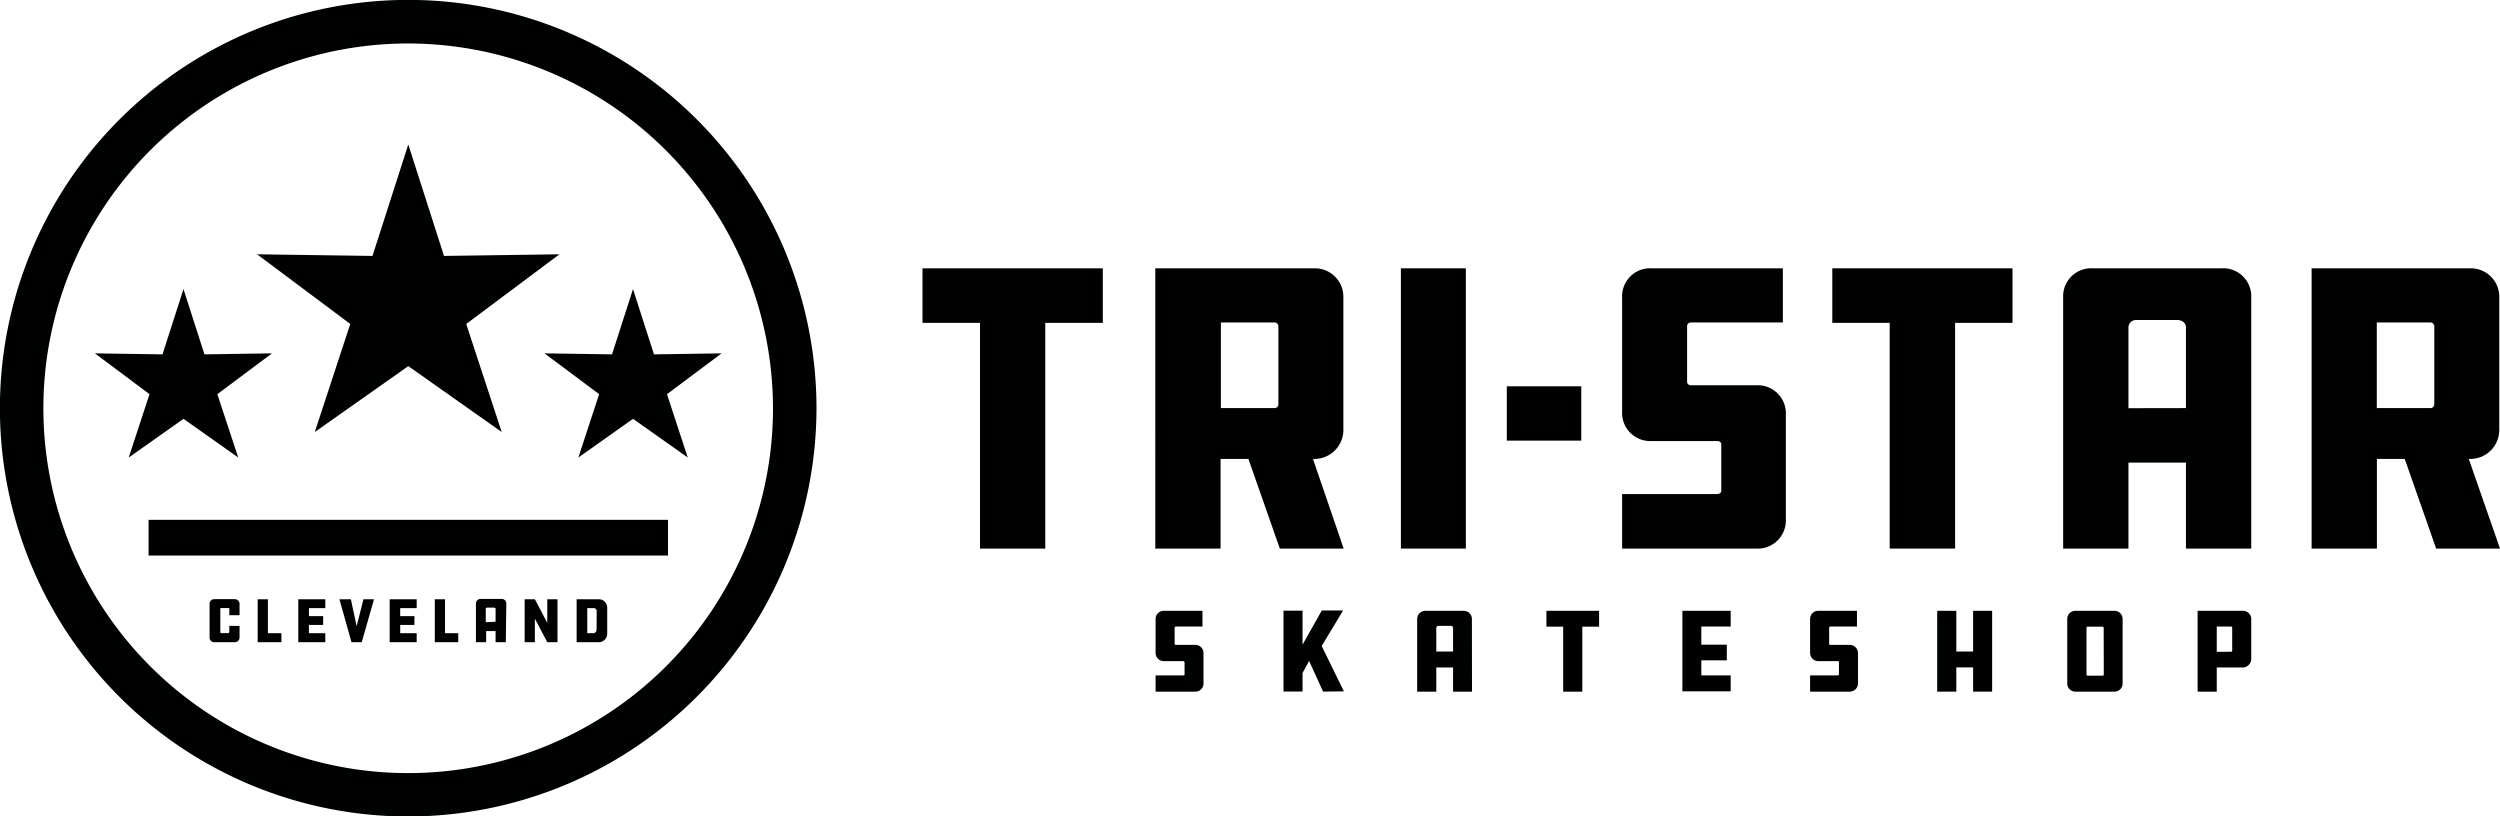
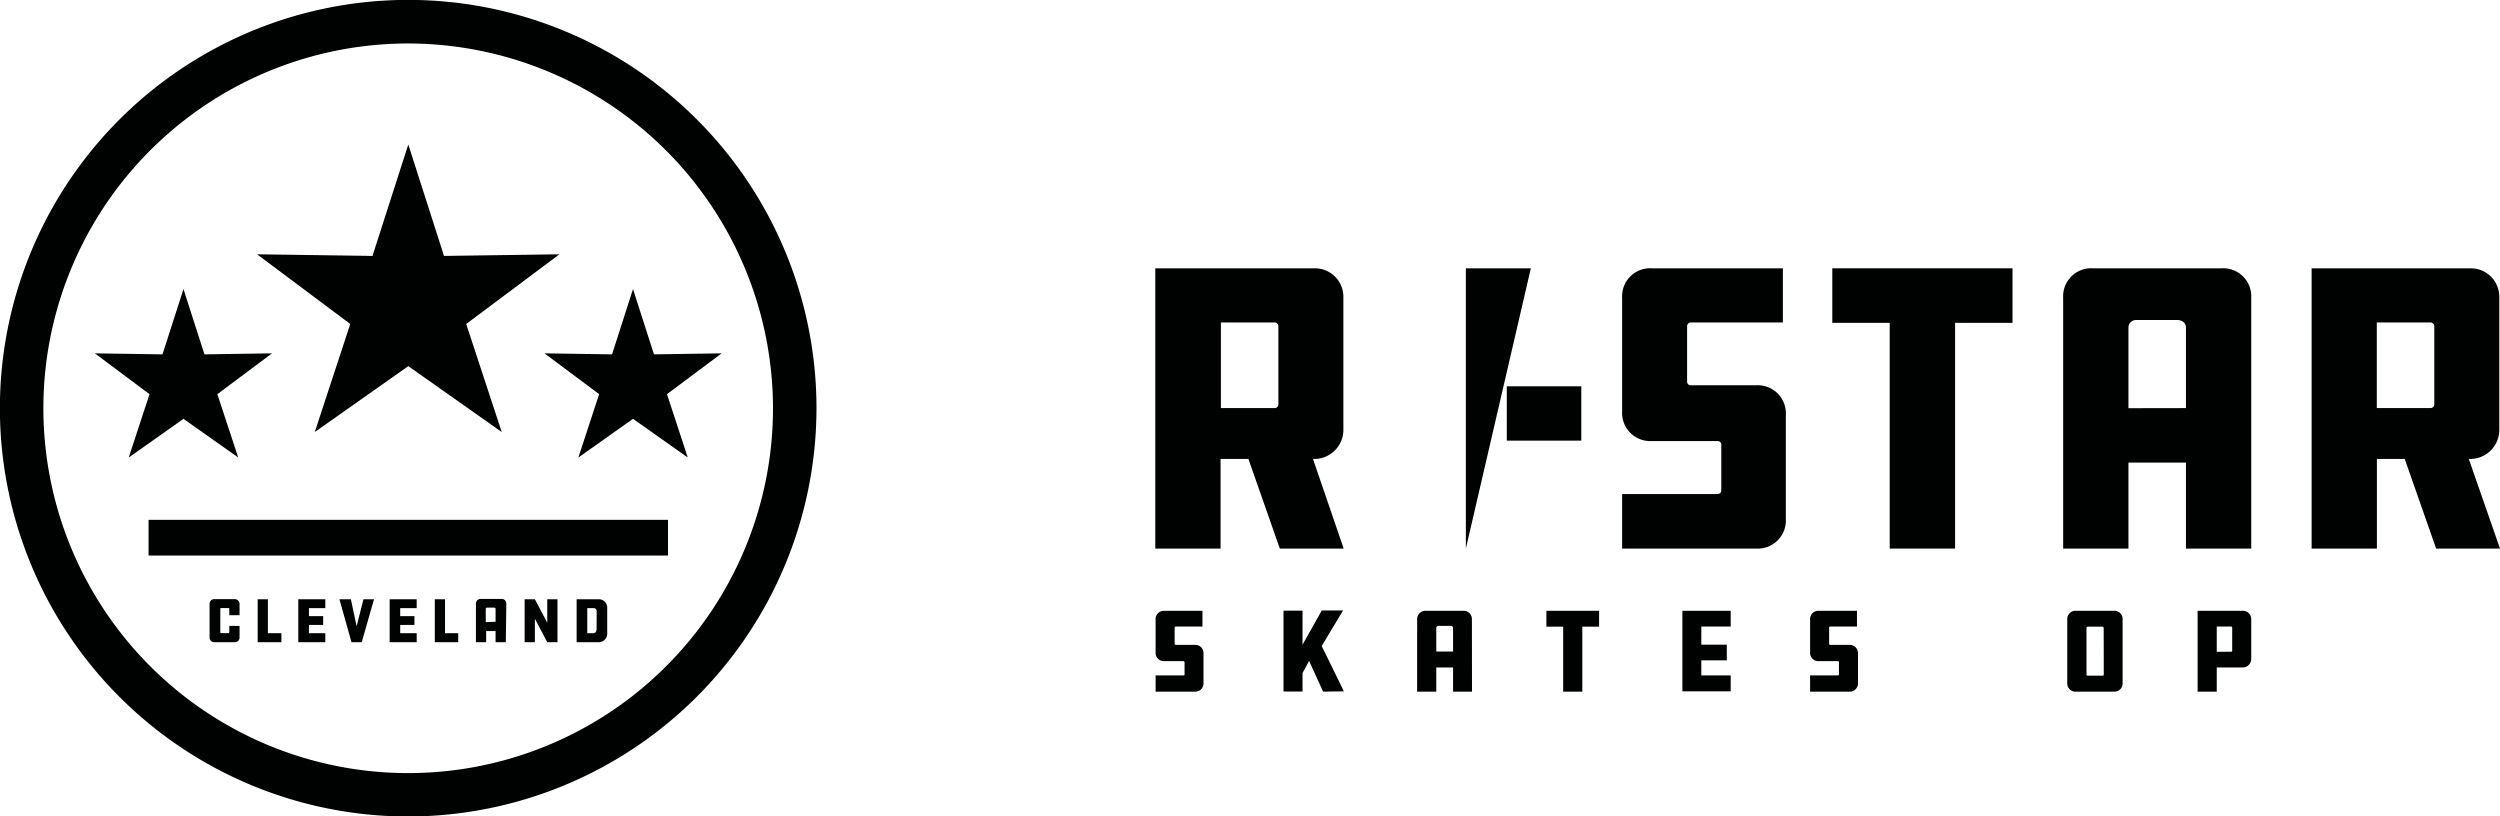
<svg xmlns="http://www.w3.org/2000/svg" viewBox="0 0 244.31 79.79">
  <defs>
    <style>.cls-1{fill:#000101;}</style>
  </defs>
  <g id="Layer_2" data-name="Layer 2">
    <g id="Layer_1-2" data-name="Layer 1">
      <rect class="cls-1" x="14.52" y="50.8" width="50.76" height="3.49" />
      <path class="cls-1" d="M39.9,79.79A39.9,39.9,0,1,1,79.79,39.9,39.94,39.94,0,0,1,39.9,79.79Zm0-75.54A35.65,35.65,0,1,0,75.54,39.9,35.69,35.69,0,0,0,39.9,4.25Z" />
      <polygon class="cls-1" points="61.86 40.93 56.52 44.71 58.55 38.52 53.21 34.53 59.81 34.63 61.86 28.25 63.91 34.63 70.52 34.53 65.18 38.52 67.21 44.71 61.86 40.93" />
      <polygon class="cls-1" points="17.93 40.93 12.58 44.71 14.61 38.52 9.27 34.53 15.88 34.63 17.93 28.25 19.98 34.63 26.58 34.53 21.24 38.52 23.28 44.71 17.93 40.93" />
      <polygon class="cls-1" points="39.9 35.78 30.76 42.22 34.23 31.66 25.12 24.85 36.4 25.01 39.9 14.12 43.39 25.01 54.67 24.85 45.56 31.66 49.03 42.22 39.9 35.78" />
      <path class="cls-1" d="M23.41,61.17V62.3a.46.46,0,0,1-.47.46h-2a.45.45,0,0,1-.46-.46V59a.46.46,0,0,1,.46-.45h2a.47.47,0,0,1,.47.45v1.12h-1v-.64a.06.06,0,0,0-.05-.06h-.76a.07.07,0,0,0-.07.06v2.25s0,.14.07.14h.76s.05-.1.05-.14v-.57Z" />
      <path class="cls-1" d="M25.18,58.56h1v3.32H27.5v.88H25.18Z" />
      <path class="cls-1" d="M29.15,58.56h2.64v.87h-1.6v.78h1.39v.86H30.19v.81h1.6v.88H29.15Z" />
      <path class="cls-1" d="M36.55,58.56l-1.2,4.2h-1l-1.18-4.2h1.12l.56,2.64.67-2.64Z" />
      <path class="cls-1" d="M38.08,58.56h2.64v.87H39.11v.78H40.5v.86H39.11v.81h1.61v.88H38.08Z" />
      <path class="cls-1" d="M42.49,58.56h1v3.32h1.29v.88H42.49Z" />
      <path class="cls-1" d="M49.43,62.76h-1V61.67h-.92v1.09h-1V59a.45.45,0,0,1,.47-.47H49a.45.45,0,0,1,.48.47Zm-1-2V59.5c0-.07-.06-.12-.15-.12H47.6a.12.12,0,0,0-.13.12v1.3Z" />
      <path class="cls-1" d="M52.27,60.46v2.3h-1v-4.2h1l1.21,2.3v-2.3h1v4.2h-1Z" />
      <path class="cls-1" d="M58.52,58.56a.82.82,0,0,1,.82.82v2.55a.83.83,0,0,1-.82.83H56.35v-4.2Zm-.21,1.16a.28.28,0,0,0-.3-.29h-.62v2.45H58c.18,0,.3-.2.3-.37Z" />
-       <path class="cls-1" d="M107.77,26.22v5.33h-5.62V53.61H95.77V31.55H90.15V26.22Z" />
      <path class="cls-1" d="M128.49,26.22A2.78,2.78,0,0,1,131.28,29V42.07a2.84,2.84,0,0,1-2.79,2.78h-.18l3,8.76h-6.24L122,44.85h-2.72v8.76h-6.38V26.22Zm-3.56,5.66a.39.39,0,0,0-.33-.37h-5.29v8.37h5.29a.38.38,0,0,0,.33-.33Z" />
-       <path class="cls-1" d="M143.25,53.61H136.9V26.22h6.35Z" />
+       <path class="cls-1" d="M143.25,53.61V26.22h6.35Z" />
      <path class="cls-1" d="M154.53,37.75v5.31h-7.28V37.75Z" />
      <path class="cls-1" d="M158.52,48.28h9.28c.26,0,.41-.15.41-.33V43.42c0-.18-.15-.32-.41-.32h-6.38a2.75,2.75,0,0,1-2.9-2.89V29.1a2.74,2.74,0,0,1,2.9-2.88h12.81v5.29h-9a.37.37,0,0,0-.36.4v5.41a.35.35,0,0,0,.36.33h6.39a2.75,2.75,0,0,1,2.9,2.89V50.73a2.75,2.75,0,0,1-2.9,2.88H158.52Z" />
      <path class="cls-1" d="M196.67,26.22v5.33h-5.61V53.61h-6.39V31.55h-5.61V26.22Z" />
      <path class="cls-1" d="M220,53.61h-6.38v-8.4H208v8.4h-6.38V29.1a2.74,2.74,0,0,1,2.9-2.88H217.1A2.74,2.74,0,0,1,220,29.1Zm-6.38-13.73V32c0-.44-.37-.73-.88-.73h-4A.74.74,0,0,0,208,32v7.89Z" />
      <path class="cls-1" d="M241.45,26.22A2.78,2.78,0,0,1,244.24,29V42.07a2.84,2.84,0,0,1-2.79,2.78h-.19l3.05,8.76h-6.24L235,44.85h-2.72v8.76h-6.38V26.22Zm-3.56,5.66a.4.4,0,0,0-.33-.37h-5.29v8.37h5.29a.39.39,0,0,0,.33-.33Z" />
      <path class="cls-1" d="M112.93,66h2.71c.07,0,.12,0,.12-.1V64.7s-.05-.09-.12-.09h-1.87a.81.81,0,0,1-.84-.85V60.53a.8.8,0,0,1,.84-.84h3.74v1.54H114.9a.12.12,0,0,0-.11.12v1.57a.12.12,0,0,0,.11.1h1.86a.8.8,0,0,1,.85.84v2.88a.8.8,0,0,1-.85.85h-3.83Z" />
      <path class="cls-1" d="M176.89,66h2.71a.1.1,0,0,0,.11-.1V64.7s0-.09-.11-.09h-1.87a.81.81,0,0,1-.84-.85V60.53a.8.8,0,0,1,.84-.84h3.74v1.54h-2.61a.11.11,0,0,0-.11.12v1.57a.11.11,0,0,0,.11.1h1.86a.81.81,0,0,1,.85.84v2.88a.81.81,0,0,1-.85.85h-3.83Z" />
      <path class="cls-1" d="M129.3,67.59l-1.37-3-.64,1.18v1.81h-1.86v-7.9h1.86V63l1.88-3.34h2.08l-2.09,3.47,2.17,4.43Z" />
      <path class="cls-1" d="M143.85,67.59H142V65.23h-1.64v2.36h-1.87V60.53a.81.81,0,0,1,.85-.84H143a.8.8,0,0,1,.84.84ZM142,63.67v-2.3c0-.13-.11-.21-.26-.21h-1.16a.21.21,0,0,0-.22.21v2.3Z" />
      <path class="cls-1" d="M156.27,59.69v1.55h-1.64v6.35h-1.87V61.24h-1.64V59.69Z" />
      <path class="cls-1" d="M164.41,59.69h4.72v1.54h-2.87V63h2.49v1.53h-2.49V66h2.87v1.56h-4.72Z" />
-       <polygon class="cls-1" points="192.82 63.67 191.18 63.67 191.18 59.69 189.31 59.69 189.31 67.59 191.18 67.59 191.18 65.22 192.82 65.22 192.82 67.59 194.68 67.59 194.68 59.69 192.82 59.69 192.82 63.67" />
      <path class="cls-1" d="M206.58,59.69a.8.8,0,0,1,.85.84v6.21a.8.8,0,0,1-.85.85h-3.71a.8.8,0,0,1-.85-.85V60.53a.8.8,0,0,1,.85-.84Zm-1,1.67a.13.13,0,0,0-.12-.12H204a.13.13,0,0,0-.1.12v4.57a.11.11,0,0,0,.1.1h1.47a.11.11,0,0,0,.12-.1Z" />
      <path class="cls-1" d="M219.19,59.69a.81.81,0,0,1,.81.81v3.91a.84.84,0,0,1-.81.82h-2.56v2.36h-1.87v-7.9Zm-1.15,4a.1.1,0,0,0,.1-.1V61.34a.11.11,0,0,0-.1-.11h-1.41V63.7Z" />
    </g>
  </g>
</svg>